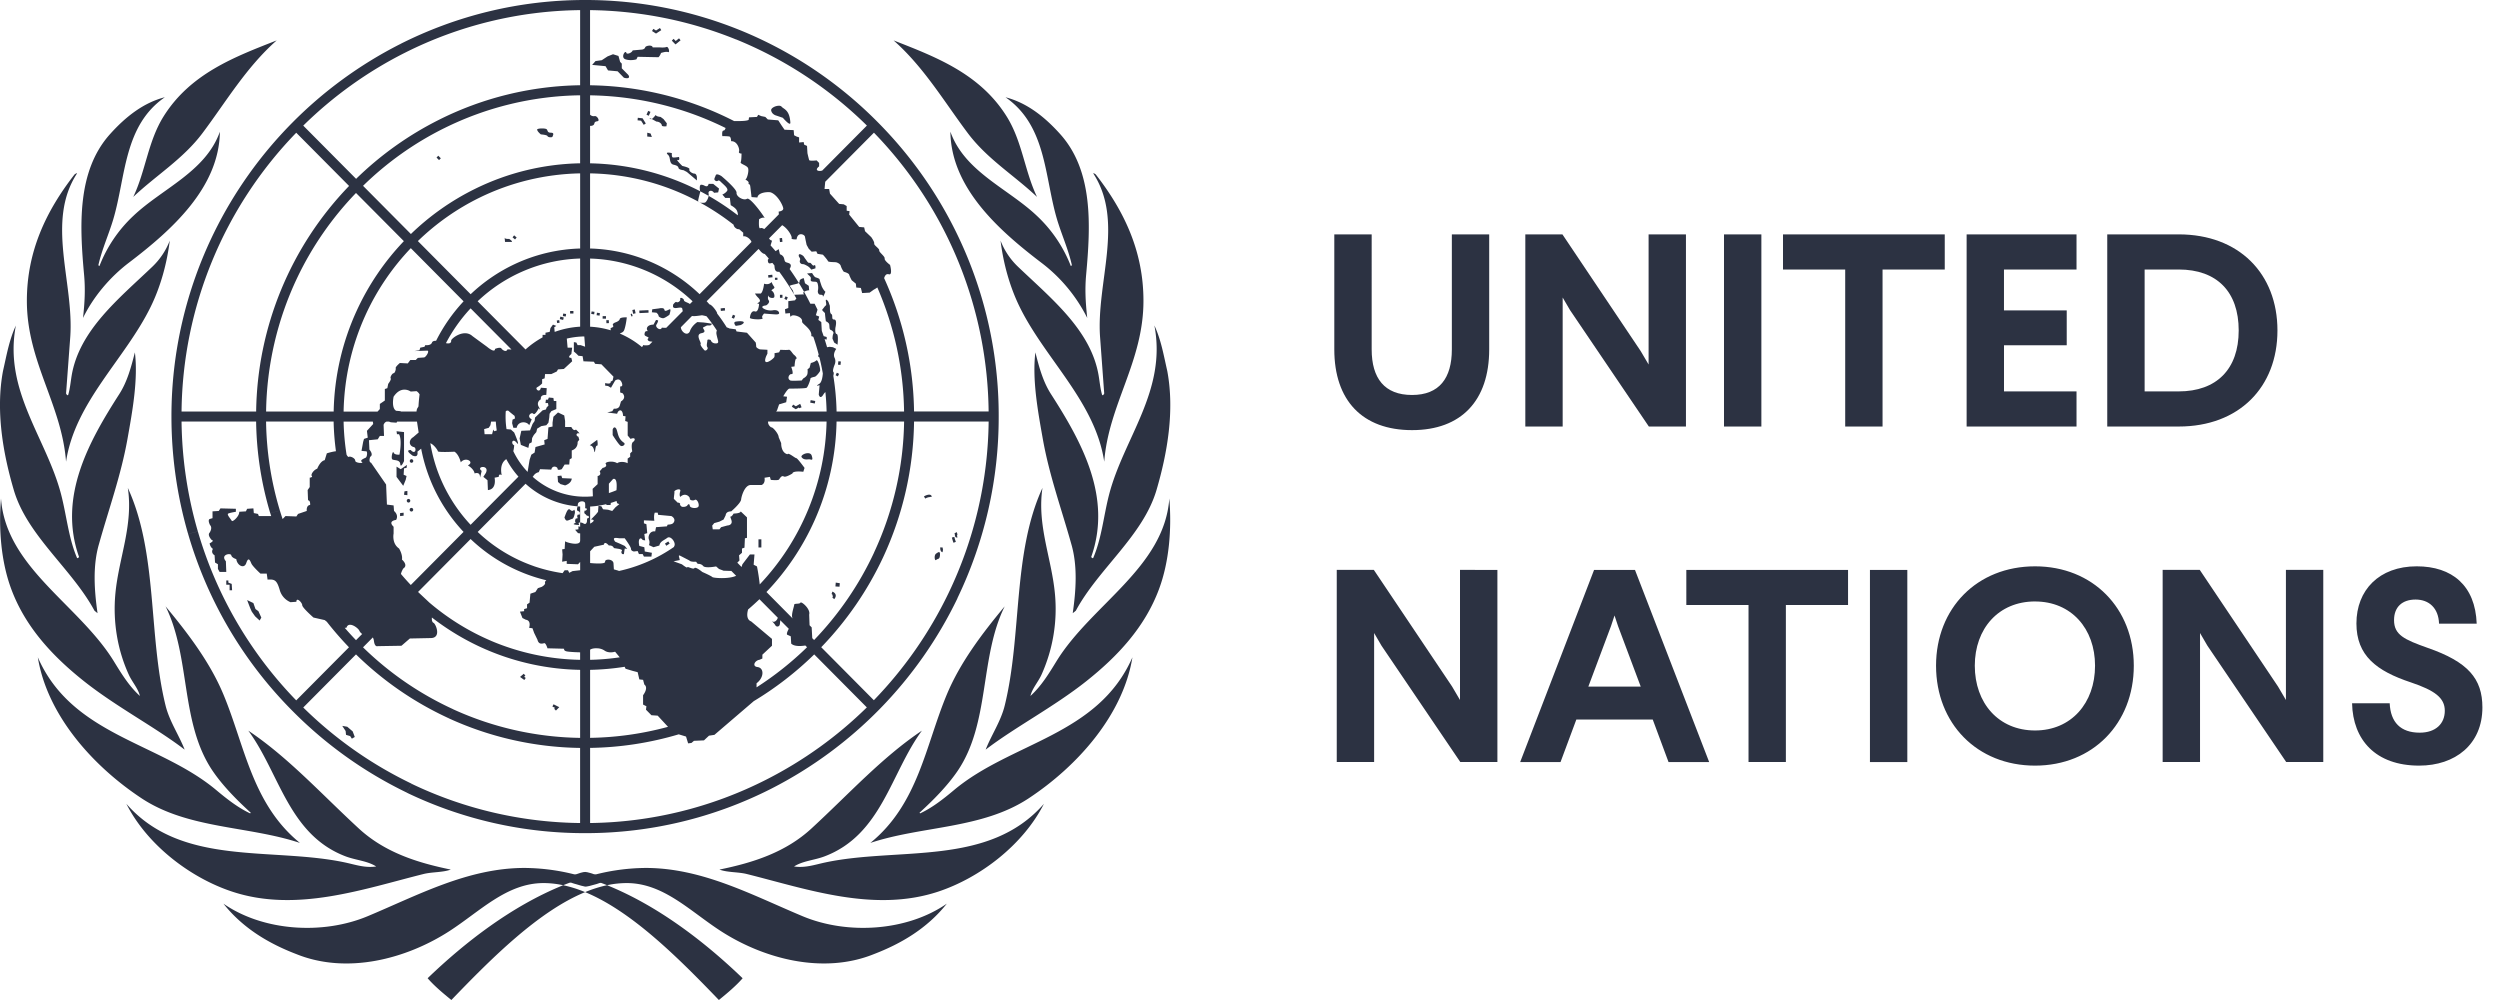
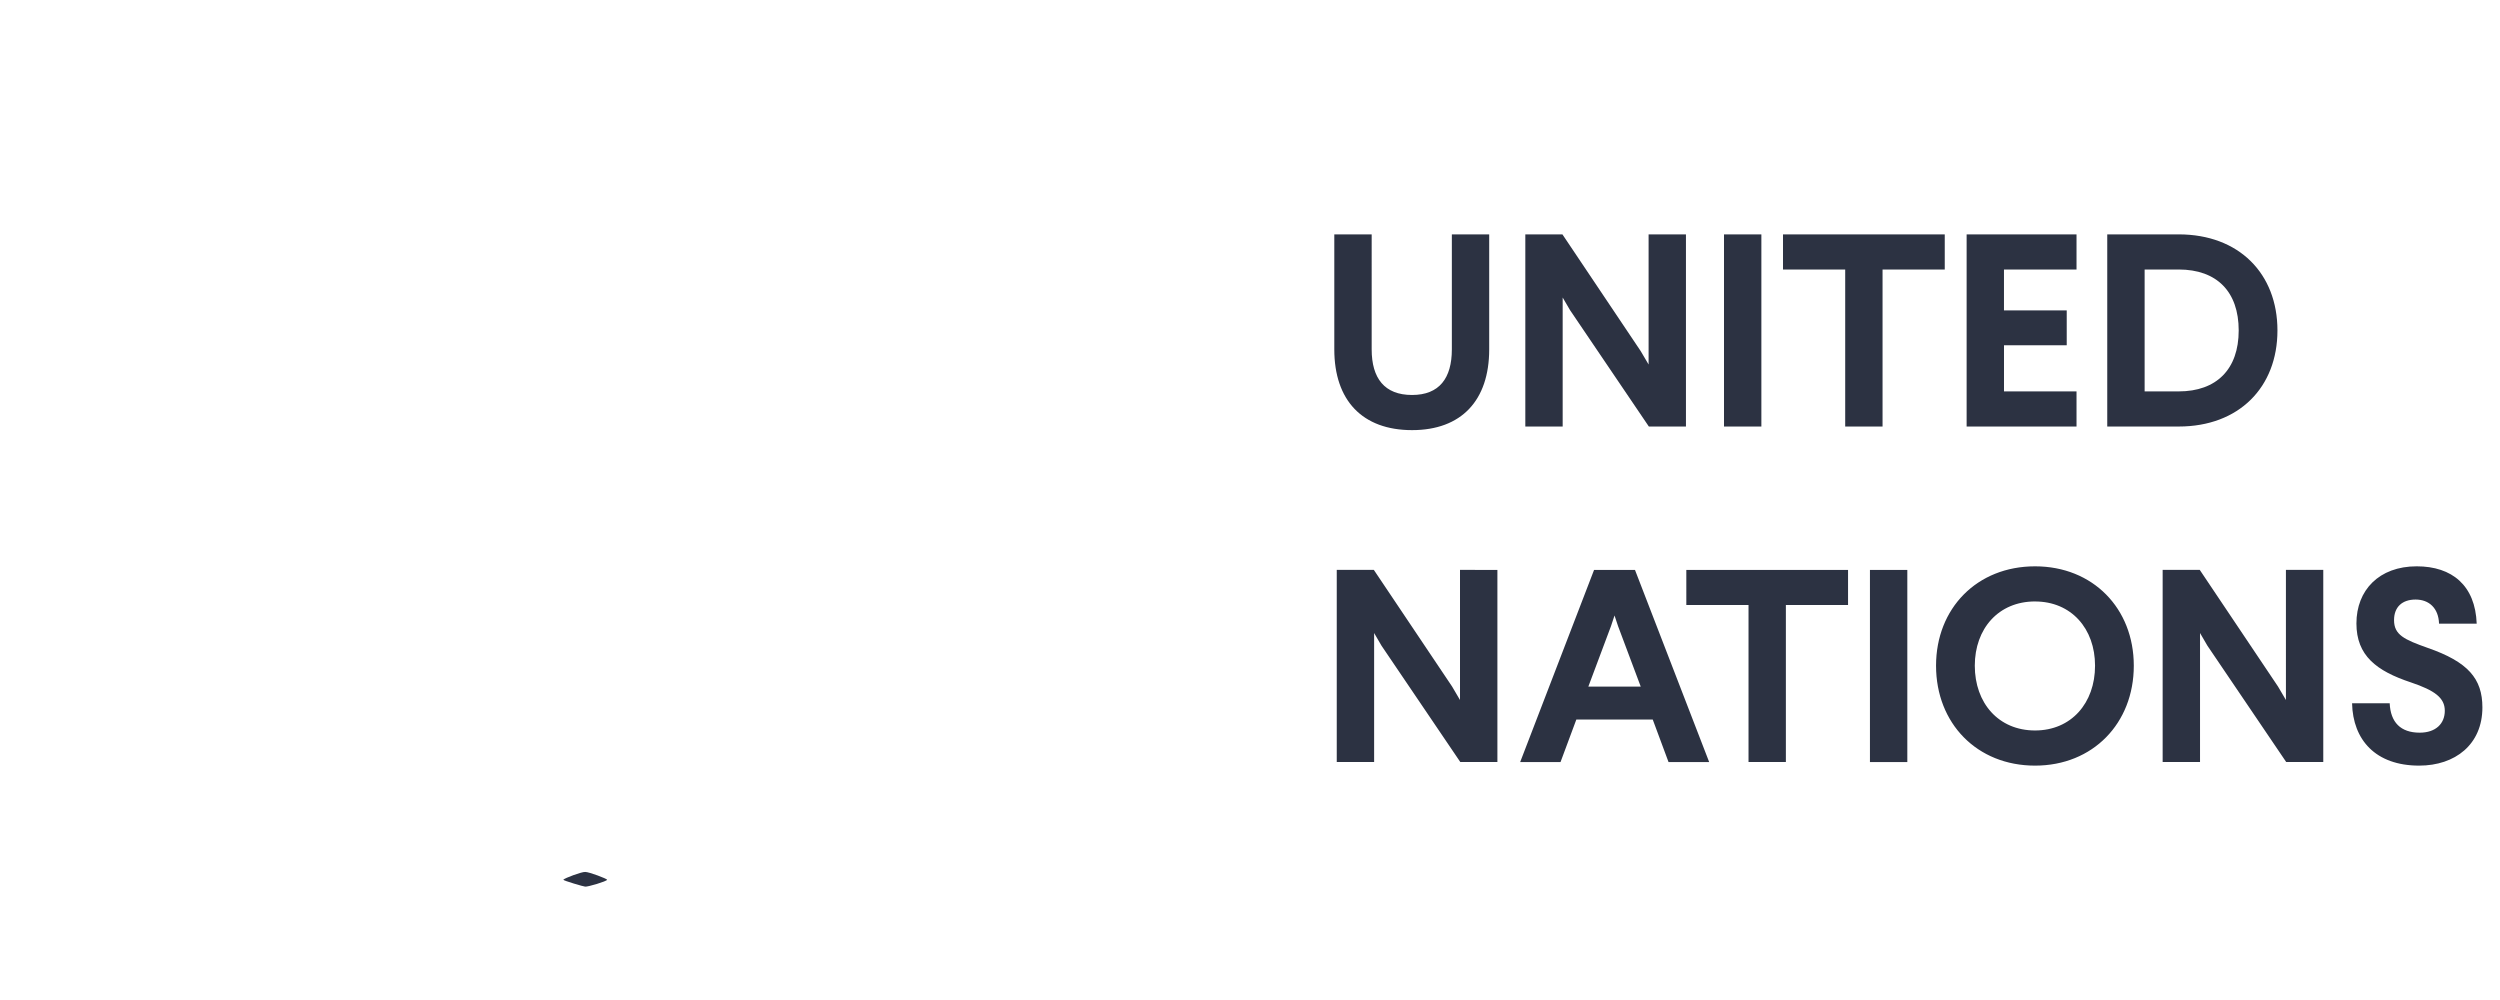
<svg xmlns="http://www.w3.org/2000/svg" width="100" height="40" fill="none" viewBox="0 0 100 40">
-   <path fill="#2C3242" d="M23.403 0c-2.66 0-5.173.639-7.402 1.766l.182.351A15.969 15.969 0 0 1 23.205.405V3.41a13.004 13.004 0 0 0-5.635 1.376l.181.35h.001a12.61 12.61 0 0 1 5.453-1.324v2.72a9.924 9.924 0 0 0-4.198 1.02l.12.23-.12-.23a10.098 10.098 0 0 0-2.571 1.809l-1.914-1.928a12.75 12.75 0 0 1 3.229-2.297l-.18-.35a13.208 13.208 0 0 0-3.327 2.368L12.13 5.025a16.175 16.175 0 0 1 4.053-2.908L16 1.767A16.717 16.717 0 0 0 8.56 9.31a16.663 16.663 0 0 0-1.702 7.35c0 1.614.229 3.19.666 4.697l.39-.1a16.425 16.425 0 0 1-.652-4.395h2.983a13.39 13.39 0 0 0 .564 3.662l.387-.098a12.955 12.955 0 0 1-.553-3.564h2.702c.008.4.04.795.093 1.187-.188.024-.365.085-.365.085l-.084.273c-.183.035-.3.341-.3.341-.15.052-.267.24-.217.29.05.052-.083.07-.083.07v.374l-.083.12.016.41c.1 0 .084.186.084.186-.167.017-.135.24-.135.24l-.349.119-.067.102-.434-.017-.116.12-.001-.002a9.913 9.913 0 0 1-.107-.333l-.387.098.038.117h-.495l-.033-.085-.167-.034-.017-.188-.25.017-.05.102-.267.017c.016.171-.267.427-.3.36-.035-.07-.218-.258-.134-.291.083-.035.3-.069.3-.069v-.12l-.617-.016-.067.103-.25.016v.273l-.117.034C8.3 20.813 8.4 21 8.4 21c.117.12-.016.307-.016.307-.1.102.082.29.082.29.135.034-.082.137-.082.137.033.17.133.221.133.221-.1.171.067.256.067.256l.017.29.116.068v.188l.067.12h.267l-.016-.427c-.234-.273.2-.34.216-.239.018.102.201.154.201.154.033.256.317.408.4.154.084-.257.15-.104.2.016.05.12.367.41.367.41h.251l.033.239c.284-.017.368.017.484.408a.743.743 0 0 0 .434.496l.234-.017c0-.206.234.034.234.136 0 .102.45.495.45.495l.45.102.084.067c.278.355.574.695.886 1.02l-2.11 2.124a16.2 16.2 0 0 1-3.934-6.756l-.39.099a16.59 16.59 0 0 0 4.18 7.085 16.574 16.574 0 0 0 4.564 3.26l.198-.354A16.125 16.125 0 0 1 12.13 28.3l2.11-2.124a13.137 13.137 0 0 0 3.698 2.549l.197-.352a12.759 12.759 0 0 1-3.614-2.48l.393-.396c.02.039.037.085.044.145.033.256.15.204.15.204l.951-.016.335-.29.851-.018c.434-.017.167-.614.083-.614-.049-.039-.059-.119-.052-.208.674.522 1.41.957 2.192 1.292l.197-.35a9.622 9.622 0 0 1-2.491-1.54l-.452-.424 2.102-2.117a6.634 6.634 0 0 0 3.031 1.65c-.042.035-.065.07-.055.094.033.085-.134.171-.134.171l-.15.05-.1.154-.2.068-.034.359-.1.068v.153l-.117.035v.085l-.167.017.1.256.134.068c.234.034.133.324.133.324l.134.017.067.187.133.273c.05.206.2.154.268.137.066-.017.132.205.132.205l.668.017s-.033.068.083.102c.065.02.327.038.555.042v.3a9.562 9.562 0 0 1-3.54-.75l-.196.35a9.949 9.949 0 0 0 3.736.801v2.721a12.63 12.63 0 0 1-5.07-1.14l-.196.352a13.027 13.027 0 0 0 5.265 1.19v3.004a15.994 15.994 0 0 1-6.737-1.568l-.198.353a16.39 16.39 0 0 0 7.135 1.62 16.37 16.37 0 0 0 7.456-1.783 16.672 16.672 0 0 0 7.438-7.61l-.002-.004a16.683 16.683 0 0 0 1.652-7.268 16.643 16.643 0 0 0-4.846-11.782 16.485 16.485 0 0 0-5.518-3.68V1.2A16.413 16.413 0 0 0 23.403 0zm.2.405c2.031.026 4.003.43 5.835 1.172l.001-.002a16.08 16.08 0 0 1 5.237 3.448l-1.787 1.8c-.062.016-.127.023-.174.003-.116-.05.05-.171.05-.171v-.137l-.1-.102s-.283.035-.3-.016a5.942 5.942 0 0 1-.067-.273l-.017-.29-.116-.052-.017-.102-.184.017v-.205l-.1-.033-.1-.052-.017-.205-.366-.016-.118-.171-.133-.205-.417-.034-.1-.102-.167-.034-.117-.052-.05.086-.318.017-.016.103c-.1.05-.367.047-.58.046-.332-.17-.671-.326-1.017-.467l-.146.373c.278.114.553.238.822.371-.019.06-.043.102-.08.102-.084 0-.051.223-.051.223s.218 0 .284.017c.067.016.067.187.067.187.25-.017.35.324.317.41-.034.084.1.084.1.084s0 .273-.033.342c-.033.068.217.12.284.221.066.103-.034.444-.084.461-.05.018.133.068.117.153-.017.086.05 0 .066.138.017.135.05.425.05.425l.235.018c.033-.222.463-.231.534-.205.283.102.5.546.5.648 0 .102-.184.12-.184.12l.008.11-.585.59c-.06-.038-.12-.056-.156-.035-.083.05-.05-.359-.05-.359s.15-.102.216-.05c.068.05-.567-.854-.7-.768-.134.085-.434-.086-.417-.24.016-.152-.601-.665-.601-.665s-.2-.135-.233-.033c-.034.102-.1.17 0 .221.1.052.082-.085.2.035.116.119.334.273.25.375a.455.455 0 0 1-.184.136l.117.137h.184l.033.29s.2.102.25.221c.033.078.042.134.032.182a9.947 9.947 0 0 0-1.165-.776c-.017.117-.1.257-.152.27a.453.453 0 0 1-.197-.005 9.67 9.67 0 0 1 1.349.89v.002c.017.12.15.17.15.17l.076.01.158.136v.146c.117-.03.296.109.33.224l-2.076 2.089a6.612 6.612 0 0 0-4.38-1.827V6.935a9.476 9.476 0 0 1 4.341 1.136.058.058 0 0 1-.018-.051c.017-.102.083-.341.083-.341l-.005-.03a9.974 9.974 0 0 0-4.401-1.116V5.036c.108.002.156-.04.168-.085.016-.069.033-.086.133-.103.1-.016-.017-.221-.117-.204a.203.203 0 0 1-.184-.057v-.774c1.601.025 3.154.346 4.6.936l.145-.373a13.055 13.055 0 0 0-4.746-.965V.405zm4.401 7.245c.115.058.228.121.34.185a.216.216 0 0 0 0-.088c-.034-.12.133-.17.217-.035l.166-.016.034-.153-.233-.188h-.184s-.017.136-.134.085c-.117-.051-.05-.034-.15-.051-.09-.015-.073.173-.055.26zm-.06.421a.143.143 0 0 0 .052.029.883.883 0 0 0-.052-.029zm-1.546-6.95-.157.1-.107-.067-.053.087.133.085.027.017.027-.018.183-.119-.053-.086zm.763.412-.132.107-.086-.087-.07.073.116.12.033.031.034-.028.167-.137-.062-.08zm-16.093.083c-1.661.652-3.442 1.317-4.52 3.033-.63 1.003-.721 2.192-1.218 3.228.92-.87 1.989-1.512 2.768-2.55.937-1.246 1.75-2.634 2.97-3.711zm24.675 0c1.219 1.077 2.033 2.465 2.97 3.711.779 1.038 1.848 1.68 2.768 2.55-.497-1.036-.589-2.225-1.22-3.228-1.076-1.716-2.858-2.381-4.518-3.033zm-9.733.21c-.085-.008-.193.027-.203.07-.017.069-.117.086-.117.086l-.383.034c-.034.102-.234.17-.251.102-.036-.15-.25.187-.033.256.216.069.433 0 .433 0l.05-.102.835.017c.067-.069.1-.17.1-.17s.2-.07.284-.035c.083.034.016-.239-.067-.204-.083.033-.25.017-.25.017h-.301c-.006-.046-.047-.066-.097-.071zm-1.49.344-.216.085-.233.153-.251.035-.134.153.535.051.1.17.384.035.25.256c.217.068.268-.034.134-.154l-.218-.221v-.188l-.066-.069-.067-.238-.217-.068zM6.59 3.89c-.846.219-1.557.771-2.192 1.479-1.326 1.481-1.212 3.667-1.035 5.617.055.602.025 1.116-.042 1.732.402-.829 1.06-1.62 1.832-2.208C6.88 9.198 8.768 7.5 8.795 5.27c-.572 1.605-2.31 2.27-3.465 3.369a5.454 5.454 0 0 0-1.353 2.005l-.043-.034c.144-.642.415-1.225.599-1.846.503-1.7.413-3.734 2.057-4.872zm33.63 0c1.644 1.14 1.555 3.172 2.058 4.873.184.62.454 1.204.598 1.846l-.042.034a5.456 5.456 0 0 0-1.353-2.005c-1.156-1.099-2.894-1.764-3.465-3.37.026 2.232 1.915 3.93 3.64 5.242a6.319 6.319 0 0 1 1.834 2.208c-.068-.617-.098-1.13-.044-1.732.178-1.95.293-4.136-1.034-5.617-.634-.708-1.345-1.26-2.191-1.478zm-9.06.34c-.136-.003-.333.09-.313.191.017.086.083.171.217.206l.25.085s.313.37.3.187c-.032-.512-.266-.53-.35-.631-.02-.026-.059-.038-.104-.039zm-5.233.205-.067.153.091.042.068-.154-.092-.041zm.311.167c-.013-.01-.102.127-.17.158.082.043.19.104.19.104.132 0 .216.103.216.154 0 .052.183.034.183.034l.017-.119-.133-.17-.117-.086s-.183-.017-.183-.069c0-.002 0-.005-.003-.006zm-.17.158c-.074-.04-.129-.063-.044.002.012.01.028.006.045-.002zm-.556-.05-.01.103.142.015.105.166.083-.055-.116-.187-.014-.021-.024-.002-.166-.018zm-3.859.428c-.09.003-.174.02-.168.05.017.086.15.188.15.188s.25.018.266.069c.017.051.185.067.201.017.017-.052.084-.154-.066-.154-.15 0-.118-.085-.168-.136-.025-.026-.123-.037-.215-.034zm13.305.17a16.222 16.222 0 0 1 3.42 5.264 16.289 16.289 0 0 1 1.167 5.887h-2.983a13.297 13.297 0 0 0-1.197-5.334c.028-.09.079-.187.187-.154.167.052.05-.375.05-.375s-.232-.17-.216-.256c.017-.086-.234-.256-.217-.324.016-.07-.217-.205-.201-.273.017-.068-.117-.256-.117-.256l-.25-.239-.034-.153-.2-.018-.4-.494.016-.137-.116-.017v-.187l-.117-.069-.184-.017-.367-.41-.033-.186h-.184l.027-.29 1.949-1.963zm-9.068 0v.154l.184.017-.05-.138-.134-.033zm-14.04.002 2.113 2.128a13.247 13.247 0 0 0-3.717 9.024H7.262A16.26 16.26 0 0 1 11.849 5.31zm14.856.796c-.018.002-.03.009-.03.021 0 .052.066.052.1.154.033.102.016.273.166.307.15.034.184.068.201.136.016.068.2.085.2.085l.133.07.4.34V7.08s-.016-.136-.1-.136c-.083 0-.232-.102-.2-.17.034-.069-.283-.136-.283-.136s-.284-.273-.184-.24c.1.034.05-.12.05-.12s-.2.035-.25.018c-.05-.017-.034-.171-.034-.171s-.112-.028-.169-.021zm-9.174.123-.071.073.1.102.072-.072-.1-.103zm-14.448.704c-.042-.008-.066.025-.1.042-1.145 1.471-1.909 3.083-1.909 5.058 0 2.44 1.394 4.143 1.567 6.435.359-2.391 2.353-4.09 3.385-6.194.402-.82.652-1.746.764-2.649a2.881 2.881 0 0 1-.699 1.045c-1.341 1.28-2.922 2.543-3.226 4.355-.043.26-.065.526-.14.777-.059.025-.059-.041-.084-.059l.167-2.248c.163-2.191-.986-4.63.275-6.562zm40.644 0c1.262 1.932.113 4.37.276 6.562l.165 2.248c-.024.018-.024.084-.083.059-.074-.25-.096-.518-.14-.777-.304-1.812-1.885-3.074-3.225-4.355a2.88 2.88 0 0 1-.699-1.045c.111.903.361 1.829.764 2.65 1.032 2.103 3.025 3.802 3.383 6.193.175-2.292 1.569-3.994 1.569-6.435 0-1.975-.765-3.586-1.91-5.058-.033-.017-.057-.05-.1-.042zm-20.522.002V9.94a6.6 6.6 0 0 0-2.63.63 6.698 6.698 0 0 0-1.75 1.199l-2.111-2.126a9.635 9.635 0 0 1 2.475-1.74 9.554 9.554 0 0 1 4.016-.968zm-8.966.784 1.915 1.927a10.144 10.144 0 0 0-1.883 2.774 10.122 10.122 0 0 0-.925 4.042h-2.703a12.88 12.88 0 0 1 1.24-5.341 12.86 12.86 0 0 1 2.356-3.402zm17.047 1.288c.233.137.407.456.378.515-.033.068.2.052.2.052.034-.308.317-.205.334-.103.017.103.066.324.066.324l.084.153.117.12.184-.017.05.102.217.035s.184.204.2.255c.017.05.267.035.334.05.066.018.167.07.183.155a.796.796 0 0 0 .117.222s.2.05.217.12c.017.067.1.22.1.22l.167.137.016.154.184.017.05.204.3-.017.168-.12c.049-.025.096-.055.14-.087a12.877 12.877 0 0 1 1.07 4.962h-2.7c-.01-.478-.053-.954-.13-1.426.017-.07.027-.13.002-.155-.05-.052.05-.29.05-.29s.066-.137 0-.273c-.068-.137.016-.29.066-.36l-.134-.067-.133-.017-.101.017a12.176 12.176 0 0 0-.099-.323v-.001l.084.017v-.102l-.122-.035c-.023-.07-.05-.141-.074-.211l-.021-.352-.117-.085.033-.136-.133-.052.067-.221-.117-.239h-.169a11.58 11.58 0 0 0-.253-.48c-.07.05.005.105.005.105l-.396.017.085.15a.33.33 0 0 0-.056.072l-.268.034v.273l-.133.05.016.171.184-.017s0 .205.05.12c.05-.085.468.017.434.222-.013.084.417.306.367.58a.223.223 0 0 1 .084.029c.08.234.152.471.214.711l-.03.061s.025.018.06.054c.053.21.097.422.135.636-.013.187-.054.365-.147.42-.2.119.017.05.017.05l-.033.376c.05.17.133.085.183 0a.424.424 0 0 1 .083-.1c.026.258.042.516.048.777h-2.018l.035-.045.083-.24.284-.085.033-.221-.15-.017s.167-.308.25-.308c.084 0 .635 0 .684-.034.05-.033.15-.306.15-.358 0-.051.134-.069.185-.085.05-.017.166-.154.2-.222.034-.07-.083-.496-.15-.427-.066.069-.217.102-.217.102l-.05.188-.084.068s.017.051 0 .17c-.017.12-.166.189-.166.189l-.067.085s-.402.022-.45 0c-.15-.069-.05-.273.05-.256.1.017-.017-.29-.017-.29l.133-.018s.016-.307.067-.307c.05 0-.016-.102-.084-.152-.067-.052-.15-.223-.216-.206-.068.018-.335 0-.335 0l-.05.103-.184.034s.016.132-.016.17c-.1.12-.484.376-.317-.05l.05-.103v-.154l-.3-.016s-.15-.051-.15-.12c0-.068-.017-.153-.017-.153l-.351-.392-.417-.052-.033-.085-.25-.034a.598.598 0 0 0-.11-.044 6.584 6.584 0 0 0-.38-.548c-.004-.014-.009-.03-.01-.039-.016-.06-.2-.32-.3-.333-.038-.042-.074-.085-.113-.126l2.075-2.09c.072.066.065.093.156.16a.194.194 0 0 0 .094.04c.055.06.108.122.16.183l-.037.05c0 .197.092.14.182.124l.081.102c.01.114.01.275.188.252h.005c.214.29.411.592.591.904l-.045-.154-.133-.187c.104-.053.297-.065.37-.116a9.967 9.967 0 0 0-.367-.554l.013-.03c.067-.119.033-.186-.084-.22-.117-.035-.117-.035-.15-.172-.033-.136-.167-.17-.167-.17l-.05-.205-.125.08a8.874 8.874 0 0 0-.201-.23l.06-.191a.154.154 0 0 1-.119-.091l.524-.527zm.666 2.31c.072.116.142.234.209.353a.518.518 0 0 1 .204-.06l-.015-.177-.151-.102-.05-.205s-.184.034-.167.136c.004.024-.009.04-.03.055zm.413.293v.011s.013-.009 0-.01zm-.605.164.005.017h.005l-.01-.017zm-11.195-2.36-.064.079.1.085.064-.079-.1-.085zm-.382.074.017.188h.25c.1 0-.084-.12-.084-.12s-.2.017-.183-.068zm11.098.03-.099.011.016.154.1-.011-.017-.154zm-14.85.408 2.112 2.127a6.75 6.75 0 0 0-1.1 1.578c-.074 0-.144.014-.164.071-.05.136-.267.102-.267.102l-.034.068-.167.034-.033.102-.2.035.5-.017c.134-.018-.05.29-.133.273l-.233.017-.084.085h-.217l-.1.136-.317-.017s-.184.154-.167.205c.017.05-.034.204-.084.204s-.15.154-.116.206c.033.05-.1.221-.1.221l-.034.171-.1.034v.46l-.2.137v.205l-.092.1h-1.358a9.74 9.74 0 0 1 .874-3.855v-.001a9.745 9.745 0 0 1 1.815-2.681zm15.552.242c-.023.002-.035.02-.035.054 0 .069.083.102.05.188a.111.111 0 0 0 .049.14.109.109 0 0 0 .052.014c.066 0 .116.033.183.067a.48.48 0 0 1 .167.154l.167-.051s.017-.17-.05-.12c-.067.052-.117-.119-.184-.102-.066.017-.1-.068-.167-.154-.066-.084-.05-.102-.133-.153-.042-.026-.076-.039-.099-.037zm-8.778.173v2.726c-.355.02-.695.092-1.014.208h-.005l-.017-.188.084-.05-.135-.052-.1.137-.032.153-.168.034v.086h-.116v.1a3.566 3.566 0 0 0-.682.484l-1.915-1.928a6.215 6.215 0 0 1 4.1-1.71zm.398.001a6.207 6.207 0 0 1 4.1 1.71l-.11.11c-.053-.055-.235-.089-.235-.15 0-.067-.167-.153-.15-.05.016.102-.116.153-.15.12-.033-.035-.134.101-.134.101 0 .051-.033.12.066.137.102.017.285-.068.302.034.006.035.01.065.019.092l-.662.666c-.088.005-.175-.007-.175-.007-.05.153-.284-.017-.217-.12.067-.102.067-.17.067-.17l-.084-.017-.1.187c-.234 0-.3.137-.25.222.05.086-.067-.016-.1.103-.033.12.017.12.117.17.1.051-.051.051.016.136.043.055.139.04.173.053l-.127.128c-.115.036-.247.007-.247.007a.098.098 0 0 1-.049.076 3.539 3.539 0 0 0-.88-.537c.052-.038.137-.037.178-.152.068-.189.1-.496.1-.496s-.266-.016-.283.069c-.016.085-.183.136-.183.136s-.133.05-.083.12c.05.068-.1.102-.1.102s.008.045.004.09a3.499 3.499 0 0 0-.823-.144v-2.726zm8.88.579-.2.017c.05.068.15.12.15.188s-.034.12.066.136c.1.017.167-.017.201.068a.582.582 0 0 1 .016.29c-.016.068.017.17.1.17.084 0 .1.017.1.069 0 .051.1-.188.1-.188-.083-.068-.15-.222-.15-.222s-.083-.238-.083-.273c0-.034-.117-.068-.166-.085-.05-.017-.135-.17-.135-.17zm-1.591.067-.168.018.01.1.167-.015-.01-.103zm.105.12v.086h.1v-.085h-.1zm-.134.172s-.1.136-.3.067c0 0-.034.325-.133.393h-.234s.05.085.1.136c.05.052.167.154.05.223-.117.067.017.05.017.05s-.017.36-.167.308c-.15-.052-.2.188-.2.255 0 .068.593.094.5 0-.05-.051.067-.17.067-.17s.401.034.485.034c.083 0 .15-.017.099-.102-.05-.086-.2-.068-.2-.068s-.2.05-.384-.052c-.183-.102.034-.136.067-.136s.183-.12.116-.205c-.066-.085 0-.239 0-.171 0 .069.184.103.218.051.033-.05 0-.204-.084-.255-.083-.052.15-.085.084-.171a.7.7 0 0 1-.101-.187zm.334.511v.12h.1v-.12h-.1zm.225.06-.05.103.09.046.05-.103-.09-.046zm1.62.138c-.037.013.035.2-.009.229-.05.034-.084.102-.134.153-.05.052.1.12.1.171 0 .051.034.307.034.307s.117.051.133.12c.017.068.001.204.05.222.05.017.15.084.117.152-.034.069-.034.205-.034.205l.068.154.133.085s.05-.41-.034-.426c-.083-.017-.05-.256-.05-.256s.084-.324-.05-.324c-.133 0-.032-.17-.116-.221-.083-.052-.034-.29-.067-.36-.033-.067-.033-.152-.117-.204-.01-.007-.018-.008-.024-.007zm-4.05.329-.168.017.01.102.167-.017-.01-.102zm-2.533.006a.465.465 0 0 0-.102.013l-.267.034-.017.12.184.017s.083.069.083.12c0 .05.117.101.184.101.067 0 .25-.136.25-.136s.084-.239.017-.222c-.068.018-.2.12-.217.018-.008-.052-.062-.065-.115-.065zm-7.636.01 1.635 1.646-.158-.006c-.067.154-.234-.017-.234-.017-.033-.102-.267 0-.267 0 0 .188-.317-.085-.317-.085l-.584-.427c-.334-.306-.835.086-.852.171.01.13-.103.133-.209.11a6.36 6.36 0 0 1 .986-1.392zm6.567.044-.098.022.033.154.098-.023-.033-.153zm.547.028-.366.016.005.102.366-.017-.005-.101zm-3.134.033v.102h.133v-.102h-.133zm.86.018-.015.1.117.018.014-.102-.117-.016zm.214.051-.014.101.118.017.014-.1-.118-.018zm-1.35.034-.015.102.117.016.014-.101-.116-.017zm2.747.003-.05.018.032.096.049-.016-.031-.098zm4.042.043-.05.12.092.04.05-.12-.092-.04zm-1.24.022s.1.016.184.041c.08.098.156.198.23.3l-.213-.034-.134-.017-.251-.017c-.25.171-.3.375-.3.375-.115.22-.365-.014-.357-.17l.443-.448a.721.721 0 0 0 .08.005c.1 0 .318-.035.318-.035zm-3.972.034v.103h.134v-.103h-.134zm-1.69.02-.024.1.134.034.025-.099-.135-.034zm-.047.14-.098.017.017.103.098-.017-.017-.103zm1.983.001-.1.004.006.12.1-.005-.006-.119zm5.256.044c-.066 0-.136.009-.178.017-.083.017-.066.085 0 .17l.2-.034s.15-.068.117-.119c-.017-.026-.075-.034-.14-.034zm-1.115.104c.064.088.125.177.183.268a.26.26 0 0 0-.014.156c.05.256.134.36-.033.36-.168 0-.2-.137-.2-.137s-.133-.052-.133.016c0 .069-.05.205 0 .273.049.069-.068.171-.118.12-.05-.051-.184-.205-.15-.255.034-.052-.233-.377.034-.427.267-.052-.017-.205.083-.239l.134-.068h.133l.081-.067zm-27.855.065C.37 13.584.261 14.223.12 14.84c-.298 1.596 0 3.29.431 4.758.538 1.835 2.323 3.148 3.228 4.83l.123.1c-.131-.913-.198-1.896.058-2.768.39-1.394.88-2.749 1.138-4.195.2-1.122.43-2.382.298-3.47-.15.587-.303 1.166-.622 1.665-1.215 1.893-2.462 4.115-1.612 6.518-.019.026-.047.06-.079.042-.341-.794-.418-1.698-.64-2.55-.588-2.257-2.312-4.143-1.807-6.753zm45.538 0c.505 2.61-1.219 4.496-1.808 6.753-.222.852-.297 1.756-.64 2.55-.03.018-.059-.016-.079-.042.852-2.403-.395-4.625-1.61-6.518-.32-.499-.474-1.078-.623-1.665-.131 1.088.099 2.348.299 3.47.257 1.446.748 2.801 1.138 4.195.256.872.189 1.855.057 2.767l.124-.1c.904-1.681 2.688-2.994 3.228-4.83.43-1.466.729-3.161.43-4.758-.141-.616-.249-1.255-.516-1.822zm-22.803.44.032.41-.183-.064h-.117l-.05-.102-.1-.017v.375l.1.085.083.085.167.017.034.205.417.017.05.085.25.018.484.494-.033.154-.084.05c.033.12-.216.052-.216.052v.102l.116.017.117.069.167-.29c.184-.12.267.05.283.153.017.102-.083.085-.083.085v.239l.1.034c.167.204-.067.325-.067.325l-.05.17c-.05.153-.233.119-.233.119l-.066.103-.201.05.396.052c.037-.136.138-.17.187-.102.05.068.05.187.05.187l.1.017-.015.187.1.035v.546l.116.136c.2-.085.2.052.1.12s-.033.375-.033.375l-.084.085v.137l-.1.068v.188c-.167-.086-.367-.052-.418 0-.15-.103-.466-.069-.466.017.1.136-.117.17-.117.17l-.117.136c.084.171-.083.188-.083.188v.325l-.2.187.01.3a3.142 3.142 0 0 1-2.41-.782.085.085 0 0 0 .03-.03.326.326 0 0 1 .217-.153l.05-.12.451.018c.033-.188.25-.12.25-.035 0 .086.167.017.167.017l.116-.187h.184l.017-.205.083-.05v-.308c.267-.085.234-.341.234-.341l.066-.085-.033-.12c-.133-.051-.067-.17.017-.136s-.117-.154-.117-.154c-.1.086-.183-.102-.183-.102h-.25v-.239l-.034-.222-.25-.12-.184.172-.034.238v.154l-.166.034-.034.46-.133.052.017.17-.184.051-.183.052-.034.221-.133.086-.068.204-.08.484a3.193 3.193 0 0 1-.572-.83c.031-.12.035-.234.035-.234-.15-.069-.066-.307.1-.102.167.204-.1-.41-.1-.41l-.133-.119-.173-.016a3.327 3.327 0 0 1-.031-.712c.047-.048.104-.023.104-.023l.1.086.15.12.017.101-.1.05-.017.138.05.187h.133c.05-.273.401-.273.502-.102l.1-.238c-.234-.12-.004-.308.062-.223.066.086.221-.221.221-.221s.118.153 0-.052c-.116-.204.083-.306.083-.306-.033-.205.217-.171.217-.171l.017-.273-.234-.017c-.049.238-.25.034-.15-.017a.897.897 0 0 0 .2-.154v-.17l.101-.034.016-.171h.251l.217-.102.05-.085.234-.017.333-.308-.033-.136c-.2 0 0-.154 0-.154l.033-.255h-.183l-.032-.362c.23-.054.464-.083.7-.086zm10.164.99-.017.137.1.013.017-.137-.1-.013zm-.062.46-.05.102.09.046.05-.102-.09-.046zm-17.32.678a.457.457 0 0 1 .275.076l.234-.016a.363.363 0 0 1 .12.13 6.92 6.92 0 0 0-.044.48c-.024.044-.043.072-.043.072-.02.03-.03.08-.036.134h-.635l.003-.015-.184-.016c-.2-.12-.1-.563-.1-.563.139-.21.287-.275.41-.282zm5.799.315-.034.086h-.083l-.017.136h.1l.018.103-.068.067-.033.086-.133.035-.302.29-.016.135-.083.12-.1.257-.35.016-.068.307.05.256.3.12.035-.17.099-.052.017-.171.066-.12.102-.119.032-.136.167-.102.2-.035.085-.102.033-.204.012-.154.071-.103.2-.085v-.323h-.1l-.017-.12-.183-.018zm10.472.104-.017.1.184.035.018-.101-.185-.034zm-.418.148-.049.028-.124.07-.109-.068-.052.086.133.085.026.016.025-.014.1-.058.013.032.093-.038-.034-.086-.022-.053zm-1.285.709h2.341a9.765 9.765 0 0 1-2.674 6.515 7.871 7.871 0 0 0-.11-.72l-.133-.068.033-.41h-.183l-.3.393-.034.108-.17-.173.087-.088-.017-.206.117-.102v-.17l.1-.034.017-.375.083-.017v-.82l-.25-.238c-.017.085-.284.085-.284.085s-.067.12-.117.12.068.153.034.255c-.034.102-.167.102-.167.102l-.251.069-.066.085h-.268l-.022-.149c.028-.032.054-.066.08-.099l.21-.06.166-.085.083-.17c.018-.17.218-.153.218-.153s.384-.325.4-.477c.017-.154.15-.58.384-.58h.434c.167-.07.117-.29.117-.29l.216-.035.035.12s.3.034.333-.017c.034-.052.1-.17.184-.12.083.051.35-.12.35-.12.017-.119.434-.067.434-.067l.05-.154s-.283-.392-.333-.392c-.05 0-.318-.239-.35-.154-.268-.068-.252-.444-.252-.444l-.1-.238c0-.137-.25-.427-.3-.393-.105-.078-.13-.162-.125-.234zm2.74 0h2.702a12.837 12.837 0 0 1-1.2 5.234h.002a12.888 12.888 0 0 1-2.402 3.505l-.074-.075-.023-.43-.084-.085-.016-.427c.066-.222-.318-.546-.35-.477-.034.068-.25.016-.25.085 0 .068-.134.41-.068.529.004.006.005.012.008.018l-1.049-1.058a10.128 10.128 0 0 0 1.936-2.89 10.15 10.15 0 0 0 .868-3.93zm3.1 0h2.984a16.248 16.248 0 0 1-1.608 6.869 16.333 16.333 0 0 1-2.984 4.278l-2.105-2.12a13.258 13.258 0 0 0 2.475-3.596 13.262 13.262 0 0 0 1.238-5.431zm-22.818.002h1.17l.013.096-.25.273.033.273-.15.05-.034.12-.066.358.167.018c.083-.035.066.221 0 .256-.068.033-.251.102-.151.17.1.068-.267.05-.267-.051 0-.102-.2-.188-.25-.154-.03.02-.068-.034-.096-.084a9.825 9.825 0 0 1-.119-1.325zm1.725 0h.083a.308.308 0 0 1 .076.027l.233.017.024-.044h.794l.067.436-.218.187c-.183.104-.183.342.017.394.134.016.084.34-.116.12-.3 0 .166.271.033.203.301.154.234-.136.234-.136l.15-.122a6.691 6.691 0 0 0 1.696 3.33l-2.11 2.124a9.682 9.682 0 0 1-.395-.442c.025-.106.092-.216.092-.216.216-.136-.05-.358-.05-.358.033-.205-.117-.444-.117-.444-.3-.205-.218-.597-.218-.597v-.273c-.25-.239.1-.273.1-.273.117-.204-.083-.358-.083-.358l-.017-.222-.267-.034-.033-.802-.6-.87c-.118-.034-.035-.239-.035-.239.15-.085-.033-.289-.033-.289l-.017-.375.35-.035.085-.136h.167l-.018-.444c.032-.082.079-.117.126-.13zm4.174 0h.19c.006.119.02.237.037.355l-.103.03-.034-.068-.05.187h-.3l-.017-.204.184-.052.066-.102.027-.146zm4.946.232c-.027-.004-.058.017-.083.085v.222s.234.375.317.426c.083.052.218-.061.134-.12-.25-.17-.233-.391-.3-.545-.015-.033-.04-.063-.068-.068zm-8.728.153.018.12h.083c.132.239.016.818.016.818s-.2.017-.234-.085c-.033-.102-.116.222-.05.273.067.05.301 0 .317.188.017.187.15-.12.15-.12v-1.16l-.3-.034zm8.027.343-.3.221c.15.017.167.17.184.239.036.148.033-.24.1-.222.067.016.016-.238.016-.238zm-6.675.138c.142.05.301.281.301.32 0 .052.667.018.667.018.183.12.25.426.25.426.184-.24.568-.017.284.12.267.17.267.323.267.323.217-.067.218.103.218.154 0 .052.066-.256.066-.256-.25-.188.333-.256.167.085l-.1.154.167.136.016.393c.367-.034.267-.495.267-.495l.167-.034c0-.154.117-.068.117-.068-.081-.403.079-.573.184-.641.134.252.297.487.487.7l-1.914 1.927a6.32 6.32 0 0 1-1.325-2.163 6.408 6.408 0 0 1-.286-1.099zm15.117.398c-.137-.01-.314.094-.264.162.1.137.268.068.334.085.067.017.133.052.067-.152-.021-.065-.075-.091-.137-.096zm-15.868.24a.069.069 0 0 0-.05.02.071.071 0 0 0-.021.052.07.07 0 0 0 .12.05.073.073 0 0 0-.05-.123zm-.184.229-.25.17-.167-.102v.41l.268.358.099-.24.034-.153-.117-.051.016-.256.101-.017.016-.12zm6.175.426-.15.017.017.239.1.085.183.052s.25-.07.267-.273l-.383-.018-.034-.102zm2.104.13c.14 0 .11.341.102.456-.1.042-.2.08-.304.113v-.374l.167-.188a.117.117 0 0 1 .035-.006zm-3.535.197c.577.523 1.308.84 2.082.904l.012-.096c.025-.128.275-.14.288-.026.012.116 0 .192 0 .192l.076.026s-.013.077-.076.077 0 .038-.038.077l.038.063c.025-.025.05.077.1.064.05-.012.076.09.026.09s-.05.064-.05.09c0 .025 0 .089-.039.127-.037.039-.075.014-.125-.013a.225.225 0 0 0-.11-.024v.17c-.022-.006-.044-.01-.069-.018v.12l-.133.017.116.135.087.012v.279l-.003.017c0 .221-.55.068-.6.017l-.018.307-.1.017.017.205-.017.29.183-.034v.119l.451.017.087-.093v.316l-.003.016-.302.034-.132.069-.05-.103h-.134l-.082.116a6.304 6.304 0 0 1-1.156-.282v-.001a6.237 6.237 0 0 1-2.24-1.365l1.914-1.928zm2.184 1.55v-.638a3.208 3.208 0 0 1-.102-.008v.006s-.062.153.012.18c.076.025.05.037.088.076l-.038.09c-.062-.084-.1.063-.062.102.037.038-.088.013-.088.064 0 .051-.037.076 0 .102.038.026-.012.039-.063.077-.05.039.213.05.213.05s-.05-.101.012-.101h.029zM5.113 19.516c.225 1.486-.36 2.798-.496 4.212-.111 1.16.09 2.29.538 3.266.133.289.374.55.441.845-.433-.392-.739-.894-1.037-1.38-1.395-2.274-4.32-3.752-4.519-6.52-.1 1.23.005 2.536.413 3.63.566 1.518 1.654 2.684 2.908 3.68 1.297 1.029 2.845 1.833 4.026 2.737-.233-.592-.61-1.139-.764-1.764-.696-2.826-.307-6.093-1.51-8.706zm36.586 0c-1.202 2.613-.815 5.88-1.51 8.706-.153.625-.53 1.172-.763 1.764 1.18-.904 2.728-1.708 4.026-2.738 1.253-.994 2.342-2.161 2.907-3.679.408-1.094.514-2.4.414-3.63-.2 2.768-3.125 4.246-4.52 6.52-.297.486-.604.988-1.036 1.38.067-.294.308-.556.44-.845a6.39 6.39 0 0 0 .538-3.266c-.136-1.414-.72-2.726-.496-4.212zm-14.546.058c.044.001.075.023.056.08-.05.154 0 .223 0 .223.217-.206.4.016.384.067-.017.052.117.103.2.052.084-.052.183.153.15.255-.033.103-.333.086-.35-.016-.017-.103-.067-.07-.1-.018-.029.044-.141.074-.225.051l-.072-.072c.007-.018.023-.036-.004-.064-.024-.025-.053-.026-.085-.026l-.153-.152c.002-.105.031-.239.021-.282-.01-.043.104-.1.178-.098zm-10.858.063-.116.017-.018.137.134.017v-.17zm20.86.149a.447.447 0 0 0-.198.073l.055.085c.064-.043.147-.063.166-.054l-.005-.006.099-.016a.093.093 0 0 0-.055-.072.137.137 0 0 0-.062-.01zm-20.814.172a.07.07 0 0 0-.05.021.07.07 0 0 0-.015.024.07.07 0 0 0-.005.027c0 .04.031.072.07.072a.07.07 0 0 0 .07-.072.072.072 0 0 0-.07-.073zm8.323.081a.312.312 0 0 0 .025.093l.084.034-.15.12-.134.153-.167-.05-.2-.018-.067-.12-.116-.016-.018.238-.083.102-.2.206c.21 0 .07.114-.033.163v-.682a3.59 3.59 0 0 0 .635-.093l.032.031h.15l.01-.083c.078-.023.155-.05.232-.078zm-8.206.277a.07.07 0 0 0-.066.044.074.074 0 0 0 .039.096.07.07 0 0 0 .077-.016.073.073 0 0 0 .02-.052.073.073 0 0 0-.02-.05.07.07 0 0 0-.05-.022zm6.309.053c-.085-.004-.156.259-.189.327 0 0 .038.14.112.128.076-.013.126-.051.188-.065.063-.012.089-.115.113-.217.025-.102-.025-.154-.025-.154s-.063.104-.162 0a.063.063 0 0 0-.037-.019zm-6.622.139-.142.016v.12l.142-.017v-.12zm10.046 0h.117l.017.085.51.048.024.003c.2.12.1.273.033.306-.067.035-.184.035-.184.035l-.033.069-.433.033-.035.17c-.216-.034-.3.205-.25.324.05.12 0 .223 0 .223l.184.085.233-.068c.034-.17.184-.205.317-.307.134-.102.352.187.284.323a1.144 1.144 0 0 0-.019.043 6.191 6.191 0 0 1-2.2.96l-.017-.013-.184-.052-.016-.254c-.033-.171-.35-.171-.335-.052.018.12-.595.052-.599.052v-.47l.167-.18.383-.084c.033-.171.2.034.2.034.167-.017.2.102.2.102l.218.035c.184.051.072.068.083.136.016.102.1.068.1.068l.034-.222.1.018-.1-.12-.184-.086-.2-.085c-.134-.188.033-.153.167-.136h.216s.252.34.252.427c0 .084.116.102.116.102l.15-.018.05.12h.15l.05.102h.3l.018-.153-.284-.051-.017-.171-.2-.052c-.067-.289.05-.374.133-.237l.1.016-.033-.256.116-.034-.033-.358-.1-.035v-.119l.417.017c-.033-.221.017-.323.017-.323zm12.078.778-.09.046a.195.195 0 0 1 .017.07c.002.03.005.064.034.085.017.014.04.018.067.014l-.019-.1c.008.001.018.009.02.016l-.003-.025a.274.274 0 0 0-.026-.106zm-.096.19-.098.025c.025.104.063.206.065.21l.094-.037a1.71 1.71 0 0 1-.061-.199zm-7.834.098v.325h.116v-.325h-.116zm-3.607.084-.133.085.053.087.134-.086-.054-.086zm10.88.235c-.009.08.01.18.089.196l.02-.1h.002c-.008-.007-.016-.048-.012-.086l-.1-.01zm-13.373.184v.205-.205zm13.316.007c-.03.002-.07.034-.106.057-.1.063-.063.32 0 .255.062-.063.137 0 .15-.192.006-.096-.014-.123-.044-.12zm-10.375.131.396.204c.05.067.267.05.267.05l.067.086s.134-.017.217.085c.083.102.517.017.517.017l.117.102.183.069.31.01.192.194c-.302.139-.913.09-.953.05-.05-.05-.4-.203-.4-.203s-.266-.222-.316-.154c-.05.069-.285-.085-.285-.033 0 .05-.216-.12-.216-.12l-.334-.12.25-.05-.04-.167c.01-.007.02-.013.028-.02zM9.051 23.218v.171h.133v.222h.1l-.016-.255-.134-.052v-.086H9.05zm24.379.086-.013.154.163.011.013-.14-.163-.025zm-.135.361-.032.097a.2.2 0 0 1 .031.017l.021.088-.022.03.074.07c.053-.061.073-.119.059-.175-.022-.087-.12-.123-.13-.127zm-2.918.304.735.74c-.034.125-.15.198-.215.147-.067-.051.083.085.116.154a.095.095 0 0 0 .168 0c.022-.047.022-.13.03-.2l.34.341c-.045.088-.089.177-.07.234l.15.068.017.29c.112.115.364.11.566.077l.068.069a12.79 12.79 0 0 1-2.02 1.605v-.164c.3-.222.317-.614.034-.649-.216-.025-.117-.256.083-.29l.116-.05v-.154l.384-.358v-.273l-.833-.7c-.171-.062-.182-.272-.122-.477.155-.132.306-.269.453-.41zm-20.492.034.117.307.068.154.133.187.183.17.067-.118-.117-.256-.117-.086-.084-.239-.25-.119zm-3.263.25c1.014 2.04.576 4.67 1.892 6.595.41.601.985 1.178 1.517 1.662l-.026.025c-.48-.225-.914-.563-1.352-.929-2.301-1.927-5.762-2.173-7.14-5.313.374 2.305 2.193 4.348 4.154 5.642 1.866 1.23 4.257 1.094 6.33 1.782-1.915-1.556-2.205-3.891-3.06-5.938-.53-1.272-1.394-2.416-2.315-3.526zm33.567 0c-.922 1.11-1.785 2.254-2.316 3.526-.854 2.047-1.144 4.382-3.059 5.938 2.073-.688 4.463-.552 6.33-1.782 1.961-1.294 3.778-3.337 4.153-5.642-1.378 3.14-4.84 3.386-7.14 5.313-.437.366-.87.704-1.352.93l-.025-.026c.531-.484 1.105-1.06 1.517-1.662 1.315-1.924.878-4.555 1.892-6.595zm-26.18.738c.147.003.343.17.366.24a.335.335 0 0 0 .112.128l-.247.248a13.936 13.936 0 0 1-.452-.495h.07c.026-.091.083-.123.15-.121zm9.882.941a.55.55 0 0 1 .28.084c.183.137.433.052.433.052l.185.225a9.543 9.543 0 0 1-1.185.1v-.404c.056-.043.17-.064.287-.057zm8.678.245 2.104 2.119a16.223 16.223 0 0 1-4.001 2.878 15.953 15.953 0 0 1-7.068 1.747v-3.005c1.2-.017 2.394-.2 3.545-.543l.292.089.084.273.133-.017.1-.085.401-.018.2-.188.218-.033 1.573-1.348a13.196 13.196 0 0 0 2.419-1.87zm-7.583.494.036.079.284.085.2.052.067.289.15.017.05.188c.183.136-.05.427-.05.427v.375l.133.067-.017.138.218.221.25.017.414.447a12.583 12.583 0 0 1-3.117.441v-2.72c.463-.01.925-.05 1.383-.123zm-4.034.278-.1.085-.05.043.052.038.118.085.058-.082-.065-.047.05-.043-.063-.079zm1.19 1.222-.046.091.105.053-.035.036.072.072.083-.086.05-.05-.063-.031-.167-.085zm-8.452.864.135.205.016.154.166.05.068.103.116-.068-.083-.223-.217-.186-.201-.035zm-3.758.191c1.252 1.697 1.608 4.162 3.896 5.03.405.153.87.178 1.22.403-.44.067-.826-.07-1.236-.158-2.948-.632-6.55.182-8.758-2.349.838 1.654 2.564 2.96 4.223 3.51 2.569.855 5.247-.097 7.662-.701.348-.087.77-.059 1.093-.178-1.344-.275-2.64-.686-3.681-1.644-1.495-1.377-2.82-2.843-4.419-3.913zm26.945 0c-1.598 1.07-2.922 2.536-4.418 3.913-1.04.958-2.336 1.369-3.682 1.644.324.12.746.091 1.095.178 2.414.604 5.092 1.556 7.662.702 1.659-.551 3.385-1.857 4.223-3.51-2.209 2.53-5.81 1.716-8.759 2.348-.41.088-.795.225-1.236.158.35-.225.816-.25 1.22-.404 2.288-.867 2.645-3.332 3.895-5.029zm-15.9 5.492c-2.263 0-4.284 1.101-6.27 1.93-1.796.752-4.179.603-5.77-.502.787.995 1.841 1.608 2.929 2.023 2.02.812 4.38.19 6.1-.918 1.239-.798 2.301-1.928 3.776-1.928.26 0 .523.03.786.086.288-.117.58-.22.877-.312a8.348 8.348 0 0 0-2.428-.379zm2.428.38c.297.09.59.194.878.31a3.79 3.79 0 0 1 .786-.085c1.475 0 2.537 1.13 3.776 1.928 1.72 1.107 4.079 1.73 6.1.918 1.087-.416 2.14-1.028 2.928-2.023-1.59 1.105-3.974 1.254-5.77.502-1.985-.829-4.006-1.93-6.27-1.93a8.34 8.34 0 0 0-2.428.38zm.878.31a5.013 5.013 0 0 0-.878.277c1.853.762 3.711 2.61 5.35 4.315.33-.268.68-.56.95-.87-1.469-1.414-3.352-2.885-5.422-3.721zm-.878.277a5.017 5.017 0 0 0-.877-.276c-2.071.836-3.954 2.307-5.423 3.72.27.312.62.603.95.871 1.64-1.706 3.498-3.553 5.35-4.315z" />
  <path fill="#2C3242" d="M22.53 35.19c.061-.07.747-.323.877-.312.152-.004.878.273.878.312-.014.064-.783.291-.878.275-.05.003-.872-.24-.877-.276zm37.038-21.214V9.375h-1.494v4.6c0 1.154-.502 1.824-1.593 1.824-1.102 0-1.614-.67-1.614-1.823V9.375h-1.495v4.6c0 2.043 1.124 3.23 3.11 3.23 1.974 0 3.086-1.187 3.086-3.23zm7.87 3.085V9.375h-1.494v5.205l-.317-.538-3.13-4.667h-1.484v7.686h1.494v-5.16l.295.505 3.152 4.655h1.484zm3.017 0V9.375H68.96v7.686h1.495zm7.335-6.281V9.376h-6.47v1.405h2.488v6.281h1.494v-6.28h2.487zm5.271 0V9.376h-4.396v7.686h4.396v-1.405H80.16V13.81h2.509v-1.394h-2.51V10.78h2.902zm4.087-1.405H84.29v7.686h2.858c2.411 0 3.95-1.57 3.95-3.843 0-2.273-1.539-3.843-3.95-3.843zm-1.363 1.405h1.363c1.528 0 2.4.89 2.4 2.438 0 1.549-.883 2.438-2.4 2.438h-1.363V10.78zM59.896 30.482v-7.686H58.4V28l-.316-.538-3.131-4.667H53.47v7.686h1.495v-5.16l.294.505 3.153 4.655h1.484zm8.471 0-2.968-7.686h-1.636l-2.956 7.686h1.614l.633-1.702h3.055l.632 1.702h1.626zm-3.928-5.435.142-.428.142.428.906 2.416h-2.095l.905-2.416zm9.483-.846v-1.405h-6.469V24.2h2.488v6.281h1.494v-6.28h2.487zm2.371 6.281v-7.686h-1.495v7.686h1.495zm5.109-7.829c-2.324 0-3.96 1.68-3.96 3.975 0 2.306 1.636 3.997 3.96 3.997 2.313 0 3.95-1.691 3.95-3.997 0-2.295-1.637-3.975-3.95-3.975zm0 1.406c1.45 0 2.4 1.087 2.4 2.569 0 1.493-.95 2.591-2.4 2.591-1.462 0-2.41-1.098-2.41-2.591 0-1.482.948-2.57 2.41-2.57zm11.529 6.423v-7.686h-1.494V28l-.316-.538-3.131-4.667h-1.484v7.686h1.495v-5.16l.294.505 3.153 4.655h1.483zm3.737-7.829c-1.506 0-2.411.955-2.411 2.284 0 1.285.796 1.9 2.182 2.36.949.32 1.353.616 1.353 1.132 0 .516-.36.878-1.004.878-.764 0-1.167-.417-1.2-1.175h-1.505c.032 1.46.938 2.493 2.683 2.493 1.44 0 2.53-.846 2.53-2.328 0-1.153-.577-1.823-2.192-2.383-.927-.33-1.342-.516-1.342-1.109 0-.527.328-.823.862-.823.535 0 .917.34.938.966h1.506c-.055-1.526-.982-2.295-2.4-2.295z" />
</svg>